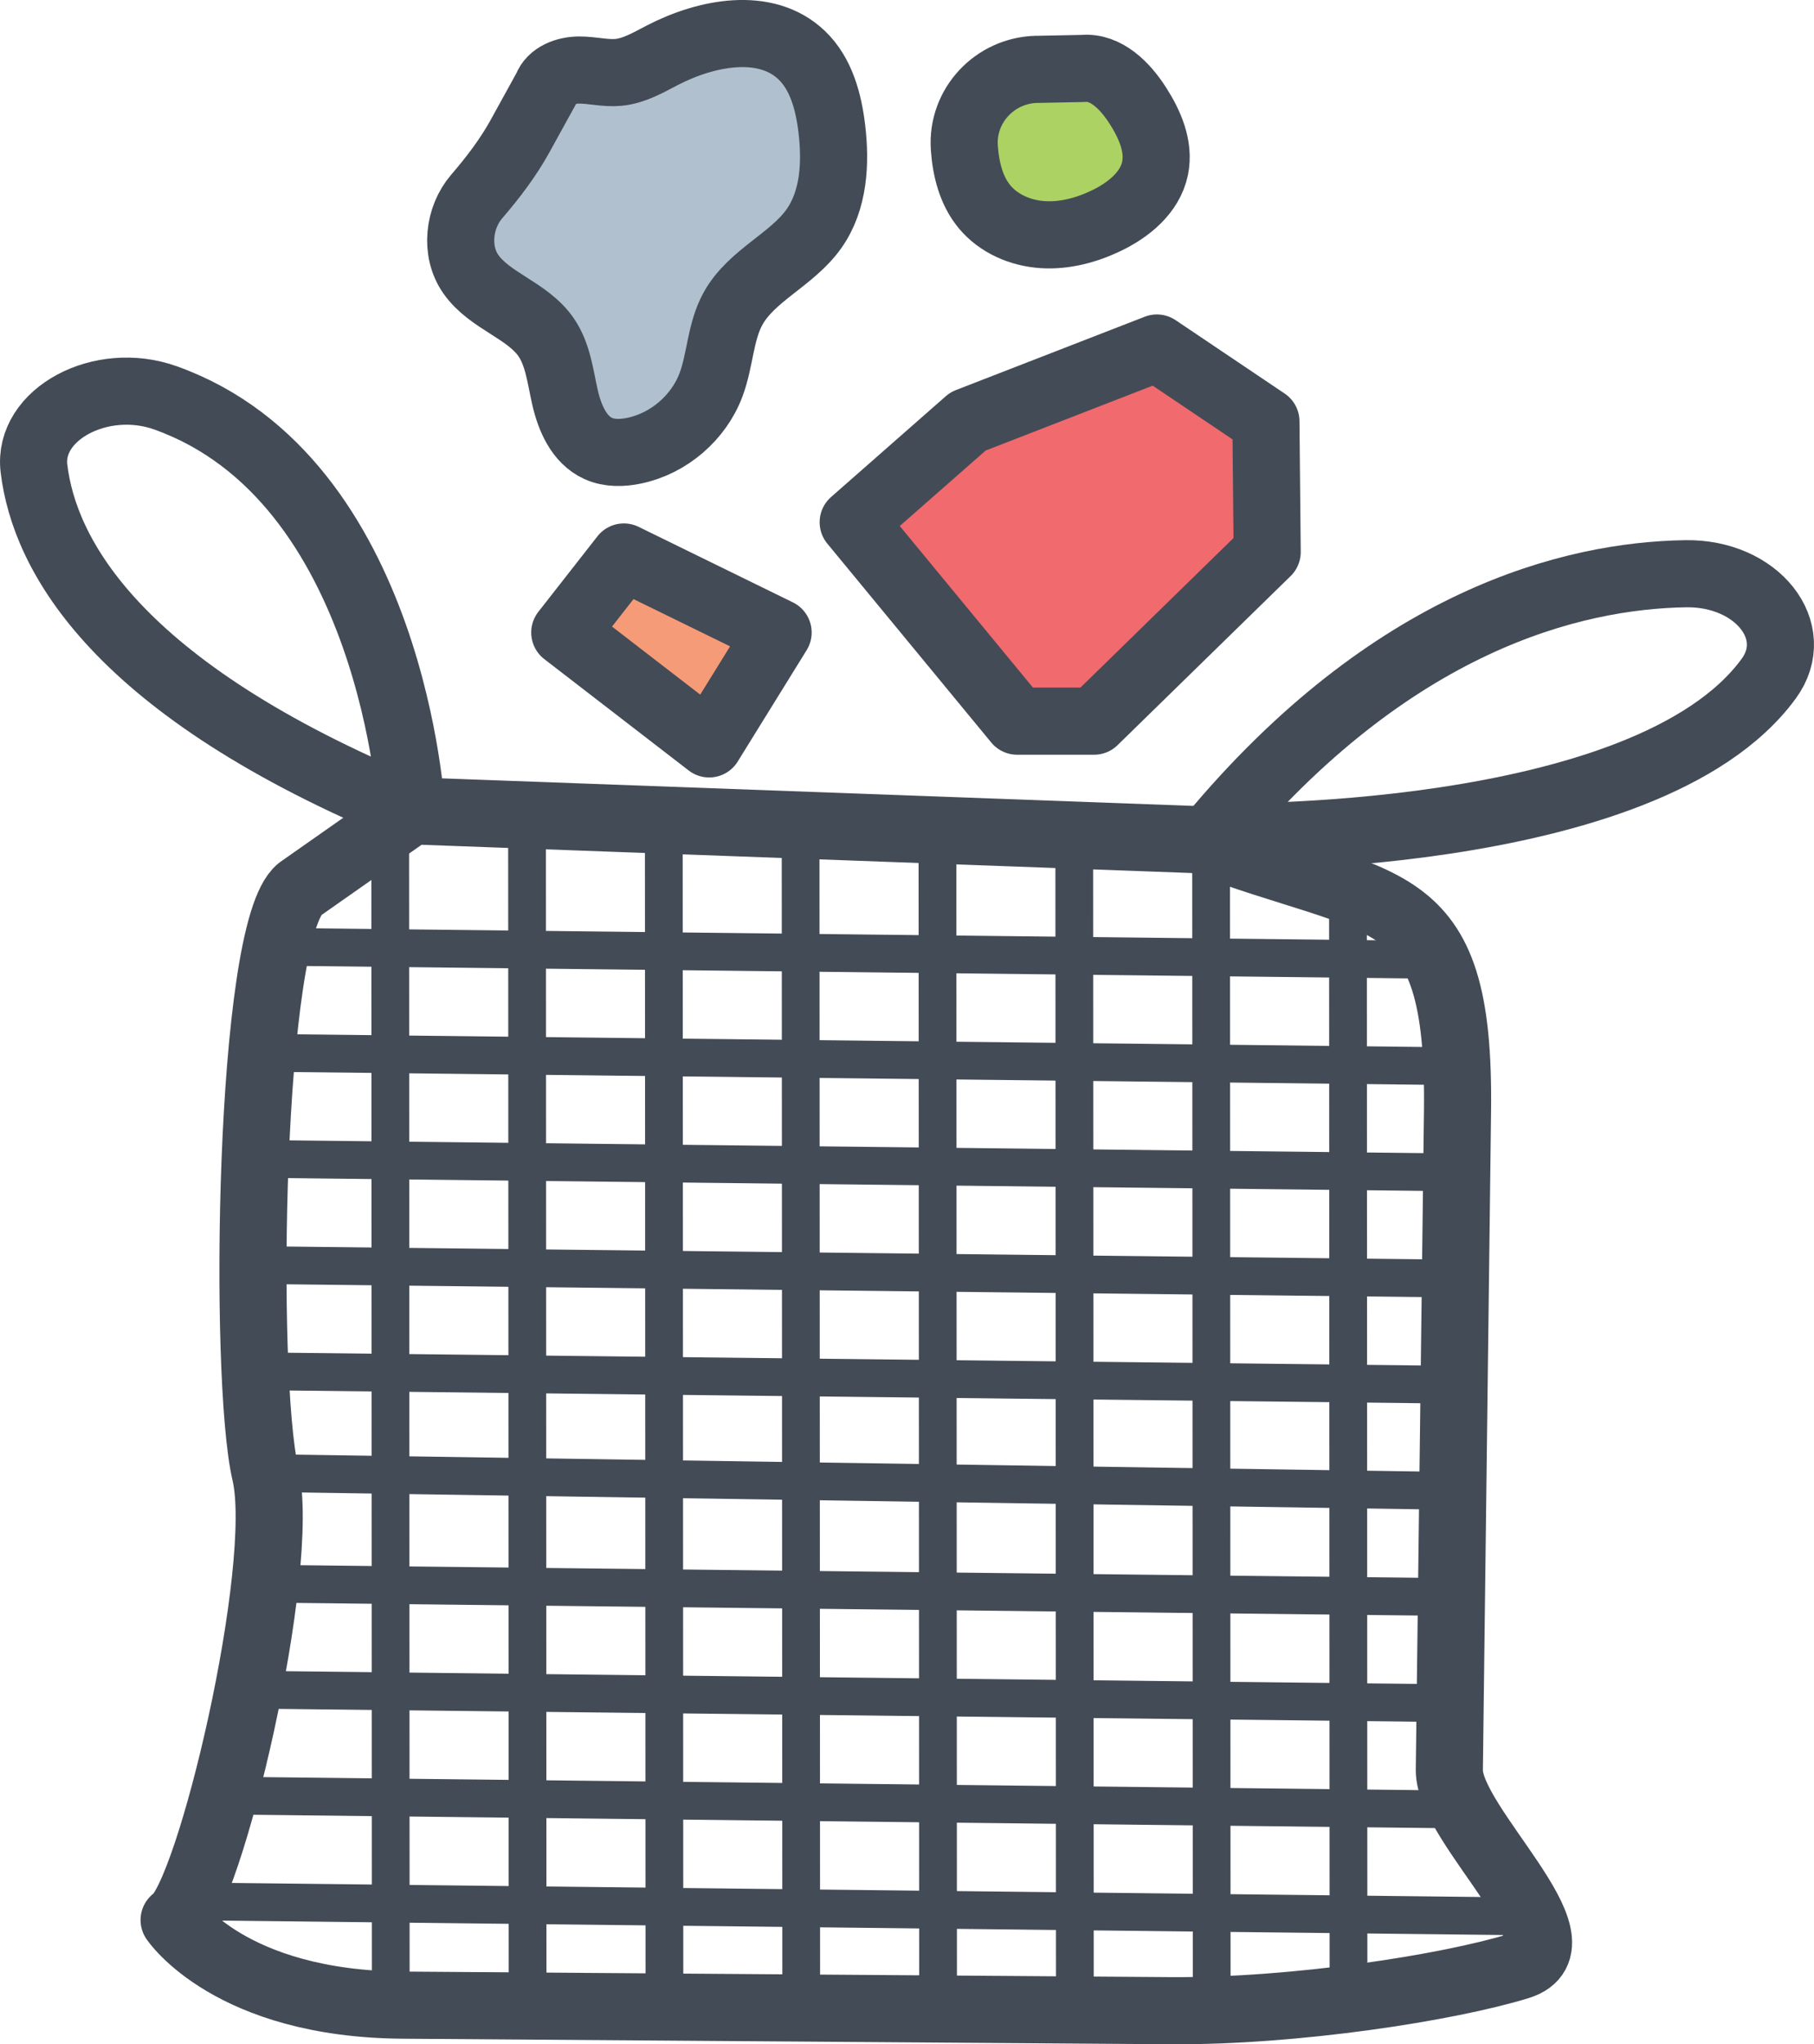
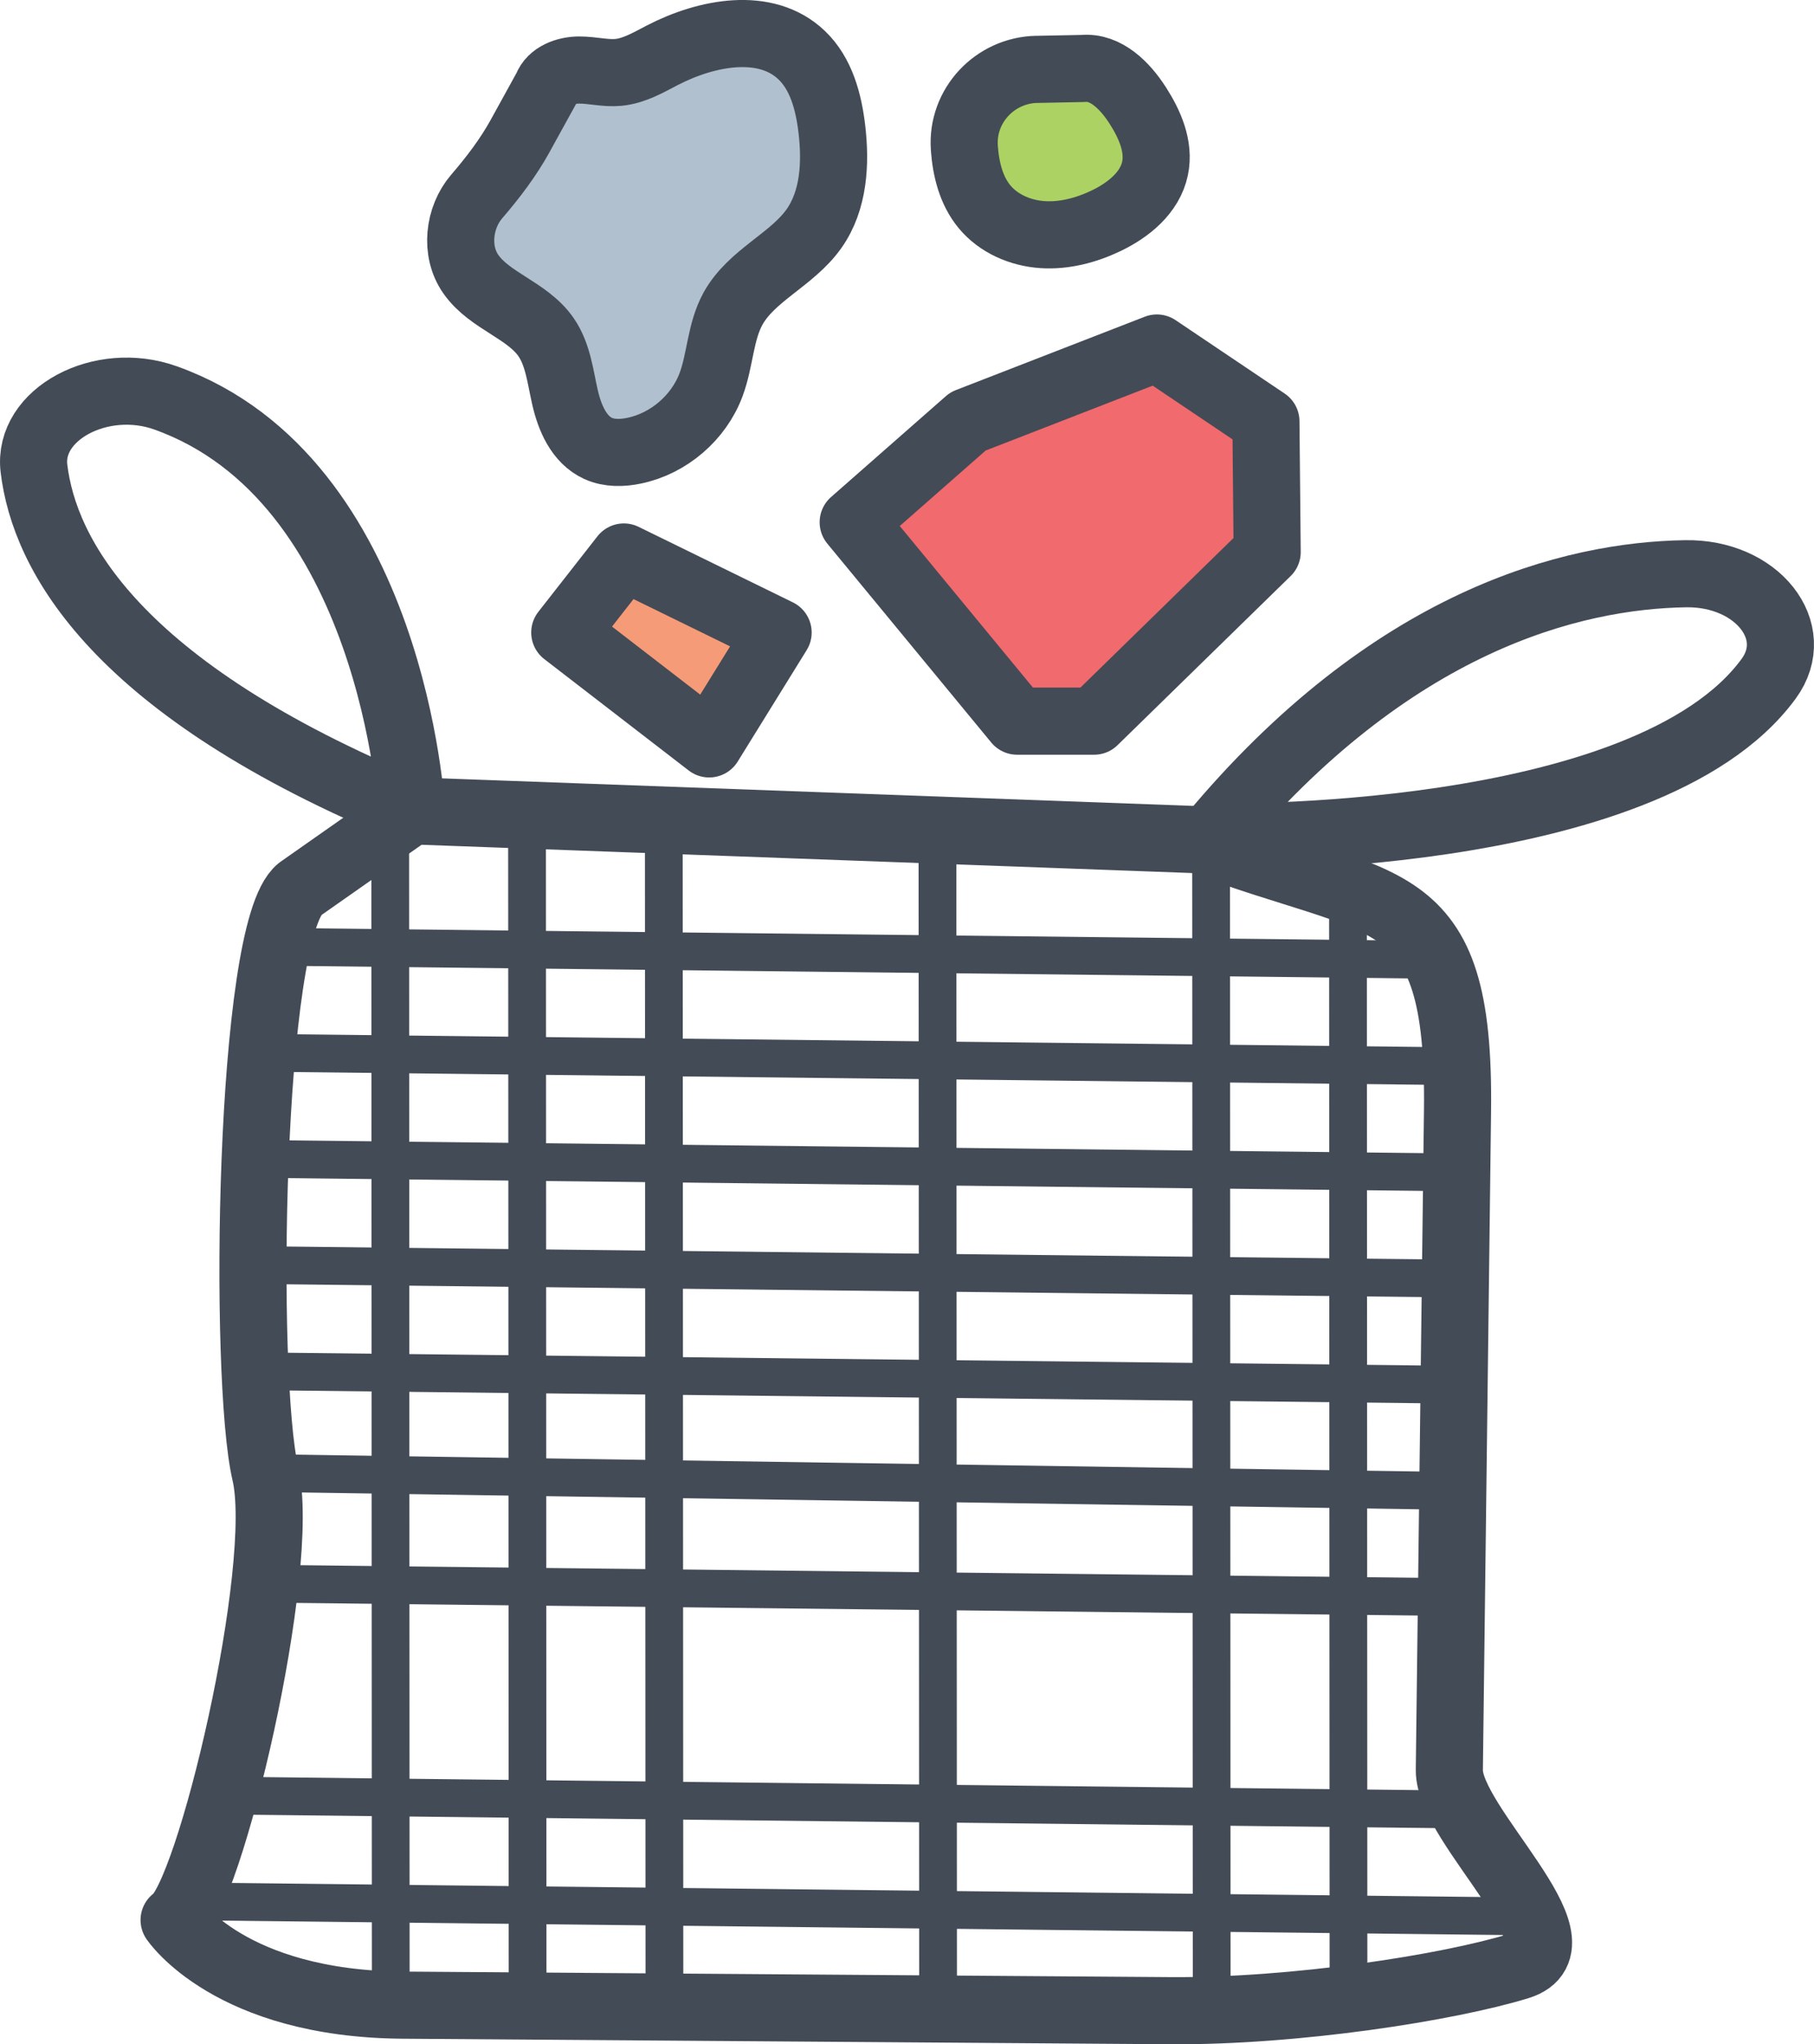
<svg xmlns="http://www.w3.org/2000/svg" id="Layer_2" viewBox="0 0 432.52 487.26">
  <defs>
    <style>.cls-1{fill:#b1c0ce;}.cls-1,.cls-2,.cls-3,.cls-4,.cls-5,.cls-6{stroke:#434b56;}.cls-1,.cls-2,.cls-3,.cls-4,.cls-6{stroke-linecap:round;stroke-linejoin:round;stroke-width:16px;}.cls-2{fill:#acd263;}.cls-3{fill:#f69b77;}.cls-4,.cls-5{fill:none;}.cls-5{stroke-miterlimit:10;stroke-width:9px;}.cls-6{fill:#f16a6d;}</style>
  </defs>
  <g id="outlines">
    <g>
      <path class="cls-4" d="M285.73,200.15c44.37,17,62.47,9.56,61.79,64.66-.4,32.11-1.77,142.53-1.95,157.06-.17,13.27,33.34,41.54,16.57,46.73-16.77,5.17-53.36,10.87-83.05,10.65-29.69-.21-158.92-1.15-183.04-1.32-41.27-.3-54.54-20.29-54.54-20.29,8.42-5.24,27.04-83.98,21.74-106.54-5.28-22.58-3.95-129.3,8.22-139.14l26.66-18.7,187.61,6.88Z" />
-       <line class="cls-5" x1="190.89" y1="196.67" x2="191.04" y2="476.93" />
      <line class="cls-5" x1="158.27" y1="195.48" x2="158.42" y2="472.48" />
      <line class="cls-5" x1="125.66" y1="193.27" x2="125.8" y2="478.15" />
      <line class="cls-5" x1="93.04" y1="202.86" x2="93.17" y2="475.42" />
      <line class="cls-5" x1="321.4" y1="212.15" x2="321.53" y2="476.46" />
      <line class="cls-5" x1="288.77" y1="203.68" x2="288.91" y2="479.12" />
-       <line class="cls-5" x1="256.14" y1="199.07" x2="256.29" y2="480.1" />
      <line class="cls-5" x1="223.52" y1="197.87" x2="223.67" y2="481.38" />
      <line class="cls-5" x1="65.91" y1="225.67" x2="342.41" y2="228.78" />
      <line class="cls-5" x1="60.82" y1="276.22" x2="346.03" y2="279.43" />
      <line class="cls-5" x1="62.41" y1="250.94" x2="347.38" y2="254.14" />
      <line class="cls-5" x1="60.66" y1="326.84" x2="346.71" y2="330.05" />
      <line class="cls-5" x1="60.3" y1="301.53" x2="347.02" y2="304.75" />
      <line class="cls-5" x1="63.15" y1="377.48" x2="346.08" y2="380.66" />
      <line class="cls-5" x1="63.23" y1="351.11" x2="346.39" y2="355.36" />
      <line class="cls-5" x1="53.36" y1="427.98" x2="350.98" y2="431.33" />
-       <line class="cls-5" x1="59.19" y1="402.74" x2="345.76" y2="405.96" />
      <line class="cls-5" x1="44.72" y1="453.19" x2="368.47" y2="456.83" />
      <path class="cls-4" d="M98.12,193.27s-4.3-79-58.64-98.43c-15.4-5.51-32.93,3.9-31.38,16.81,2.45,20.42,19.26,52.5,90.02,81.62Z" />
      <path class="cls-4" d="M288.77,199.48s103.7,2.26,132.94-37.7c8.29-11.33-2.8-25.31-19.81-25.03-26.9,.43-70.06,10.97-113.12,62.74Z" />
    </g>
    <polygon class="cls-6" points="230.8 100.44 203.43 124.48 242.52 171.89 260.87 171.89 302.14 131.58 301.84 100.44 275.84 82.95 230.8 100.44" />
    <path class="cls-1" d="M124.04,32.37c-2.88,5.22-6.5,9.96-10.39,14.48-4.29,5-5.23,13-1.39,18.49,4.5,6.44,13.49,8.57,17.95,15.04,2.85,4.15,3.38,9.39,4.5,14.3,1.12,4.91,3.34,10.13,7.92,12.21,2.66,1.2,5.73,1.13,8.59,.53,8.21-1.71,15.37-7.85,18.31-15.7,2.22-5.91,2.19-12.6,5.23-18.13,4.39-7.98,14.06-11.65,19.32-19.09,4.75-6.72,5.23-15.58,4.26-23.76-.76-6.41-2.51-13.11-7.18-17.58-8.55-8.2-22.72-5.44-33.24,.01-3.34,1.73-6.7,3.72-10.45,4.08-3.12,.3-6.24-.57-9.38-.56-3.14,.01-6.67,1.29-7.75,4.24l-6.3,11.43Z" />
    <polygon class="cls-3" points="134.66 150.76 148.75 132.76 185.53 150.76 169.09 177.31 134.66 150.76" />
-     <path class="cls-2" d="M247.21,16.53c-10,.2-17.96,8.67-17.28,18.65,0,.07,0,.14,.01,.21,.37,4.95,1.62,10.02,4.77,13.85,3.34,4.06,8.56,6.32,13.81,6.68,5.24,.36,10.5-1.04,15.24-3.31,5.32-2.55,10.44-6.7,11.64-12.47,1.09-5.23-1.26-10.55-4.15-15.04-2.98-4.64-7.54-9.29-13.04-8.78l-11,.22Z" />
+     <path class="cls-2" d="M247.21,16.53c-10,.2-17.96,8.67-17.28,18.65,0,.07,0,.14,.01,.21,.37,4.95,1.62,10.02,4.77,13.85,3.34,4.06,8.56,6.32,13.81,6.68,5.24,.36,10.5-1.04,15.24-3.31,5.32-2.55,10.44-6.7,11.64-12.47,1.09-5.23-1.26-10.55-4.15-15.04-2.98-4.64-7.54-9.29-13.04-8.78l-11,.22" />
  </g>
</svg>